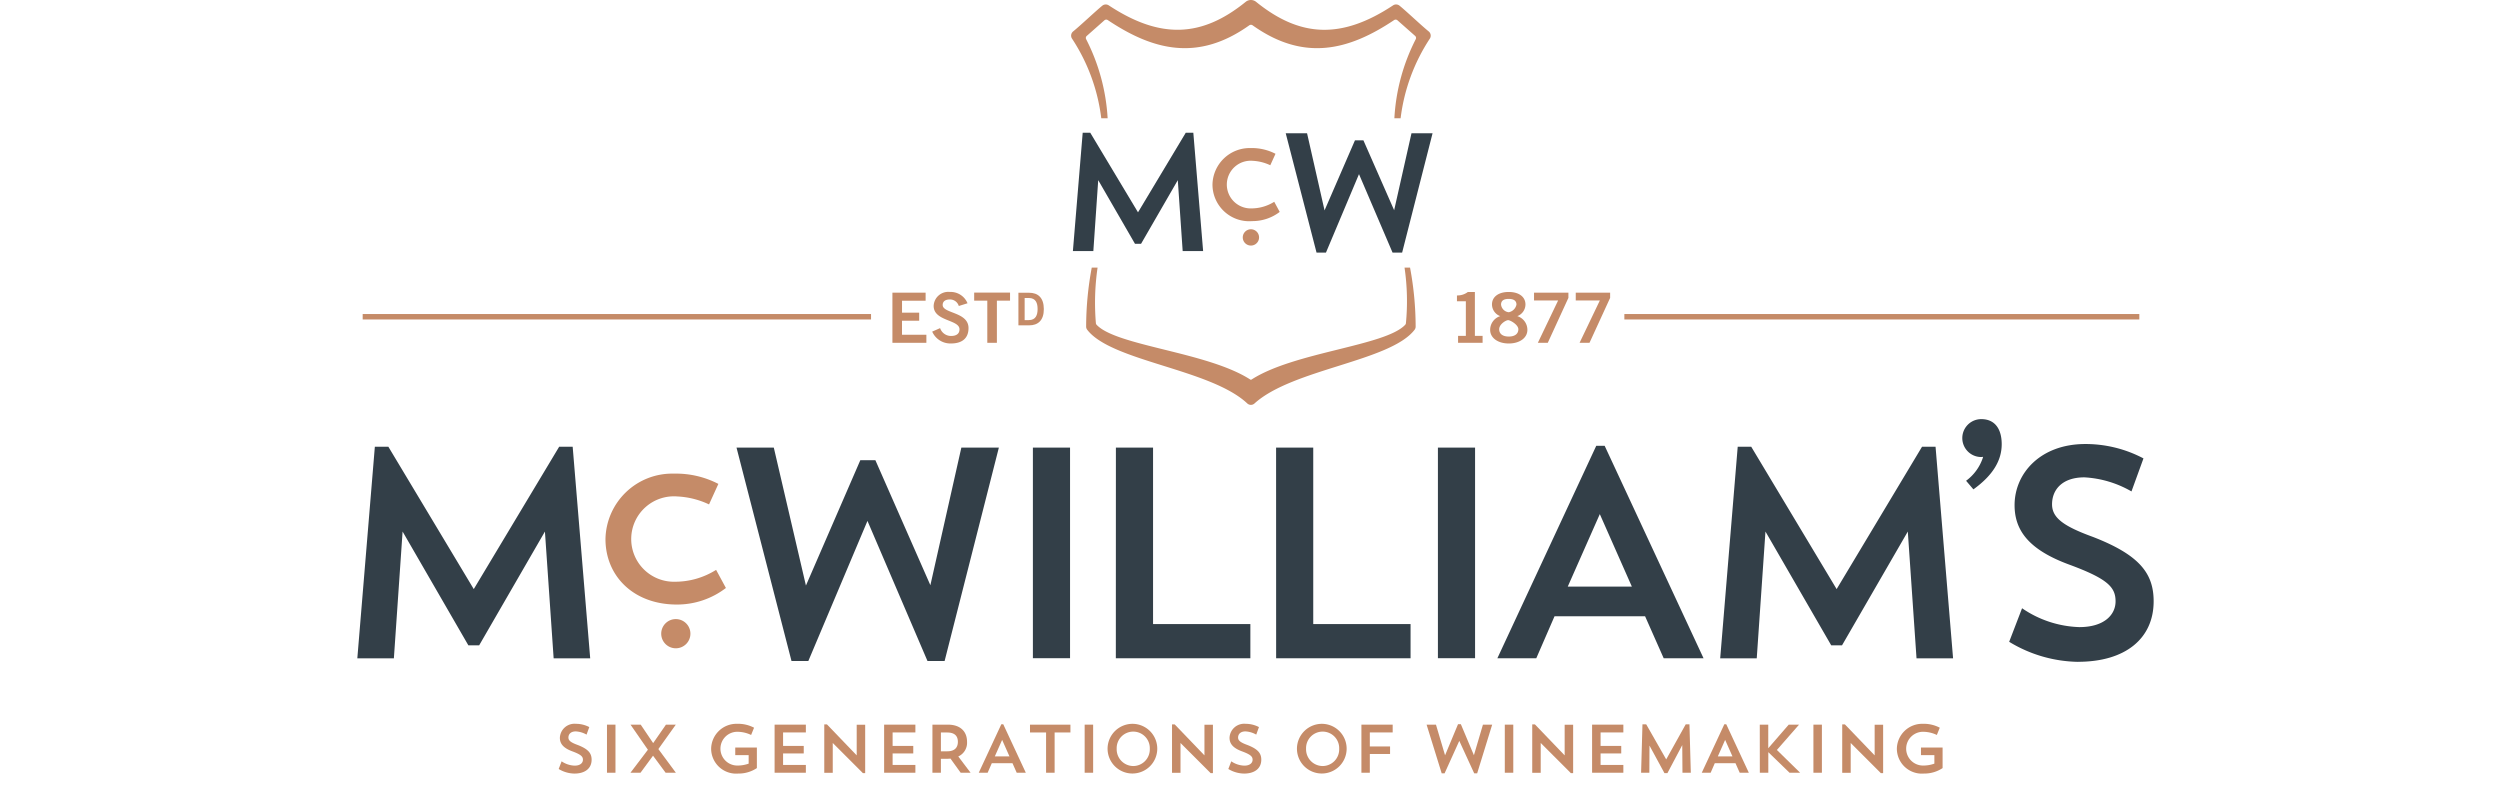
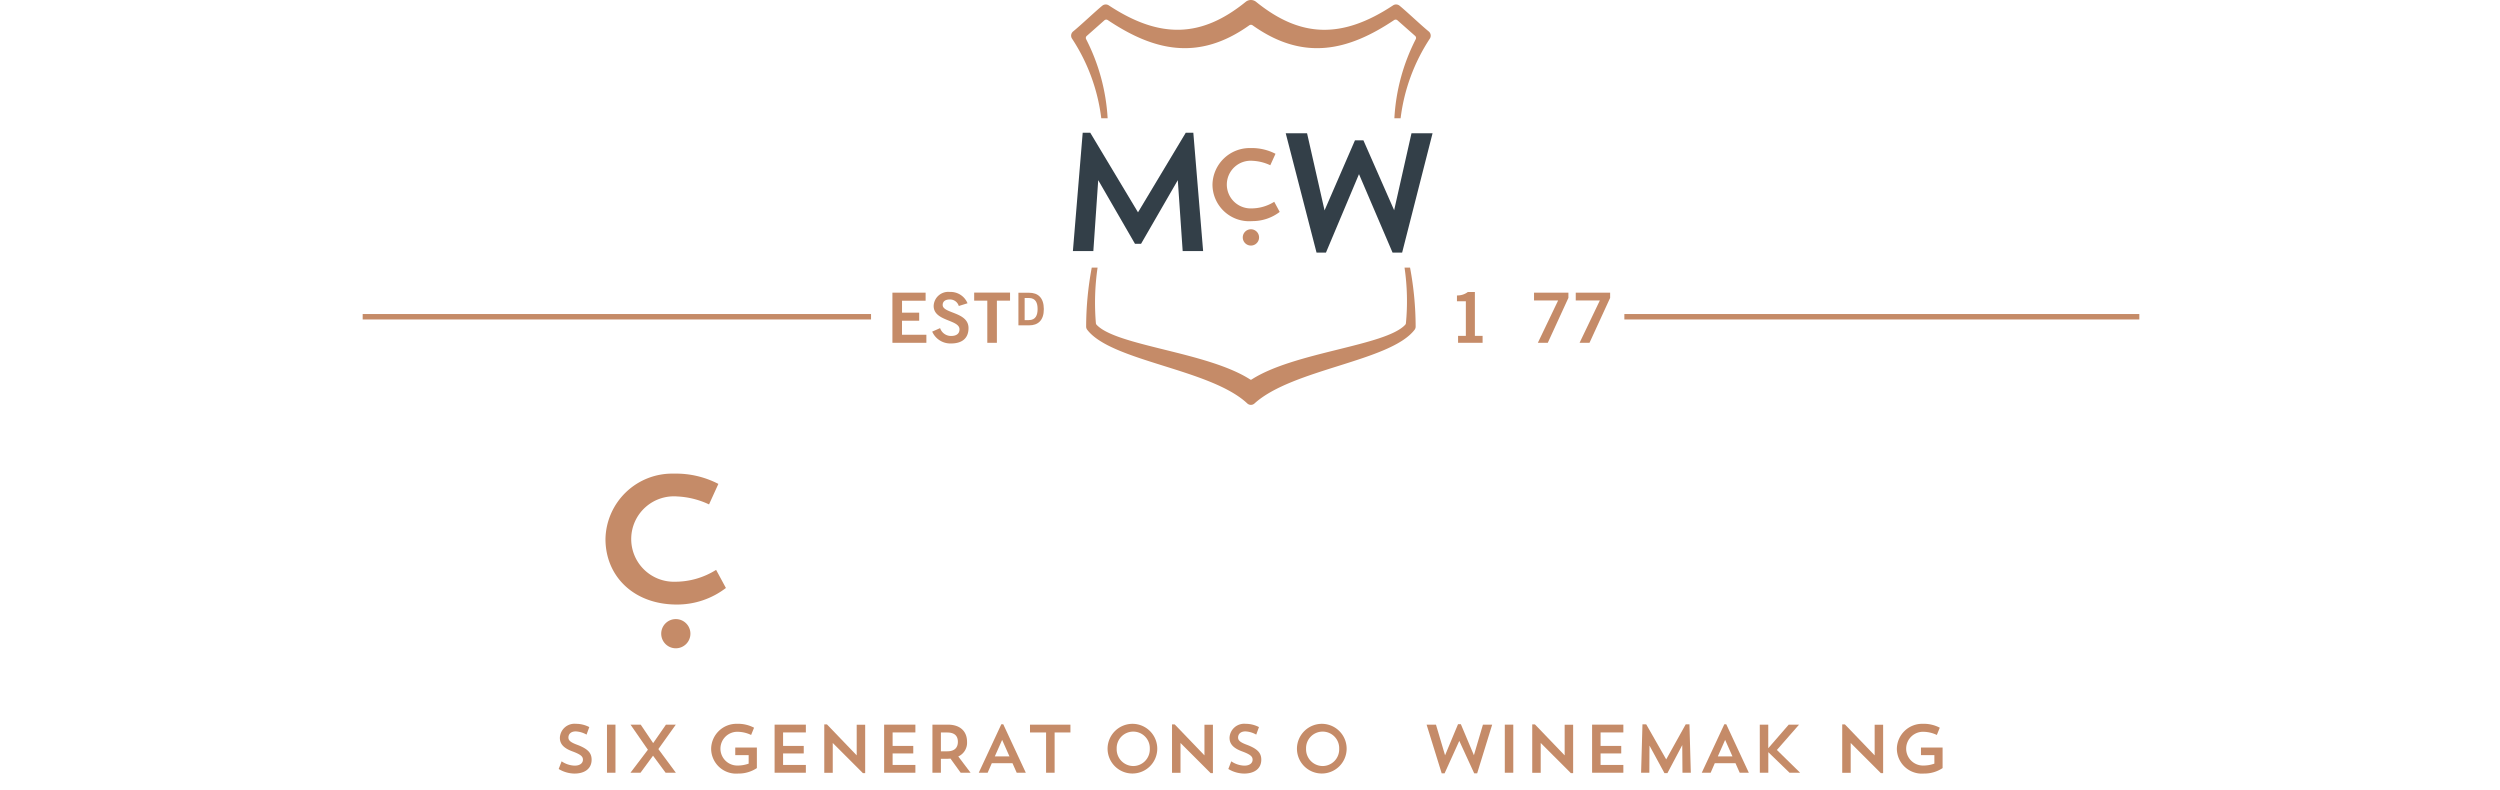
<svg xmlns="http://www.w3.org/2000/svg" width="212" height="67" viewBox="0 0 212 67">
  <rect x="0" y="0" width="212" height="67" fill="#808080" stroke="none" />
  <defs>
    <clipPath id="clip-Logo10">
      <path d="M0 0h212v67H0z" />
    </clipPath>
  </defs>
  <g id="Logo10" clip-path="url(#clip-Logo10)">
    <path fill="#fff" d="M0 0h212v67H0z" />
    <g id="Group_1485" data-name="Group 1485" transform="translate(-126.277 -79.542)">
-       <path id="Path_3386" fill="#333f48" d="M213.866 205.8h3.151v17.86h-3.151Zm7.039 0h3.151v14.968h8.252v2.9H220.9Zm13.584 0h3.151v14.968h8.253v2.9h-11.4Zm13.723 0h3.151v17.86h-3.151Zm8.342 17.865h-3.3l8.386-18.017h.712l8.386 18.017h-3.38l-1.576-3.558H258.1Zm2.668-6.074h5.438l-2.719-6.15Zm35.215-11.012a.417.417 0 0 1-.15.022 1.607 1.607 0 0 1 0-3.214c1.221 0 1.735.921 1.735 2.121 0 1.35-.707 2.614-2.4 3.835l-.621-.728a3.982 3.982 0 0 0 1.435-1.992Zm8.063 17.391a11.568 11.568 0 0 1-5.845-1.7l1.093-2.846a9.054 9.054 0 0 0 4.854 1.6c2.109 0 3.075-1.042 3.075-2.185 0-1.194-.661-1.906-3.888-3.1-3.481-1.271-4.676-2.923-4.676-5.057 0-2.694 2.185-5.184 6-5.184a10.51 10.51 0 0 1 4.93 1.22l-1.017 2.8a8.947 8.947 0 0 0-3.99-1.194c-1.88 0-2.745 1.042-2.745 2.287 0 1.144.966 1.855 3.482 2.77 3.99 1.55 5.133 3.126 5.133 5.464-.006 3.163-2.416 5.12-6.406 5.12Zm-135.59-1.4h-.915l-5.578-9.65-.739 10.749h-3.1l1.486-17.942h1.145l7.243 12.074 7.243-12.074h1.144l1.486 17.942h-3.1l-.739-10.749Zm115.57 0h-.915l-5.577-9.65-.739 10.749h-3.1l1.486-17.942h1.145l7.243 12.074 7.243-12.074h1.145l1.486 17.942h-3.1l-.739-10.749Zm-76.1 1.327h-1.453l-5.089-11.88-5.014 11.88h-1.428l-4.663-18.097h3.162l2.725 11.7 4.612-10.629h1.278l4.663 10.6L207.8 205.8h3.181Z" data-name="Path 3386" transform="translate(0 -88.303)" />
      <path id="Path_3387" fill="#c58b68" d="M201.268 172.806h-43.109v-.461h43.109Zm107.551-.461H265.15v.461h43.669Z" data-name="Path 3387" transform="translate(-1.127 -66.173)" />
      <g id="Group_1416" fill="#c58b68" data-name="Group 1416" transform="translate(201.954 104.301)">
        <path id="Path_3388" d="M314.707 170.28v-4.252h2.815v.683h-2v1.013h1.455v.683h-1.457v1.19h2.067v.683Z" data-name="Path 3388" transform="translate(-314.707 -165.969)" />
        <path id="Path_3389" d="M328.719 167.012a.781.781 0 0 0-.76-.554c-.353 0-.607.141-.607.471 0 .73 2.191.577 2.191 1.955 0 .871-.548 1.307-1.49 1.307a1.687 1.687 0 0 1-1.59-1.007l.671-.295a.974.974 0 0 0 .925.665c.406 0 .719-.153.719-.565 0-.836-2.191-.671-2.191-1.979a1.238 1.238 0 0 1 1.372-1.189 1.548 1.548 0 0 1 1.5.96Z" data-name="Path 3389" transform="translate(-323.09 -165.823)" />
        <path id="Path_3390" d="M341.916 166.007v.683H340.8v3.575h-.813v-3.575h-1.113v-.683Z" data-name="Path 3390" transform="translate(-331.941 -165.954)" />
        <path id="Path_3391" d="M351.942 166.055h.915c.731 0 1.236.406 1.24 1.381s-.509 1.382-1.24 1.382h-.915Zm.528 2.319h.352c.6 0 .746-.444.746-.938s-.141-.937-.746-.937h-.352Z" data-name="Path 3391" transform="translate(-341.257 -165.988)" />
      </g>
      <g id="Group_1417" fill="#c58b68" data-name="Group 1417" transform="translate(249.827 104.301)">
        <path id="Path_3392" d="M481.633 170.134v-.589h.66v-2.933h-.754v-.495a1.443 1.443 0 0 0 .925-.294h.595v3.722h.654v.589Z" data-name="Path 3392" transform="translate(-481.539 -165.823)" />
-         <path id="Path_3393" d="M493.651 167.872a1.217 1.217 0 0 1 .854 1.166c0 .695-.677 1.154-1.578 1.154s-1.578-.459-1.578-1.154a1.217 1.217 0 0 1 .854-1.166 1.066 1.066 0 0 1-.7-.989c0-.648.554-1.06 1.42-1.06s1.419.412 1.419 1.06a1.066 1.066 0 0 1-.691.989Zm.088 1.113c0-.383-.678-.772-.866-.772s-.76.342-.76.772c0 .371.276.618.813.618s.813-.246.813-.617Zm-1.467-2.091a.733.733 0 0 0 .654.648.829.829 0 0 0 .653-.648c0-.283-.176-.483-.659-.483s-.648.201-.648.484Z" data-name="Path 3393" transform="translate(-488.533 -165.823)" />
        <path id="Path_3394" d="M504.315 166.028h2.915v.442l-1.749 3.81h-.842l1.72-3.592h-2.044Z" data-name="Path 3394" transform="translate(-497.779 -165.969)" />
        <path id="Path_3395" d="M516.646 166.028h2.915v.442l-1.749 3.81h-.842l1.72-3.592h-2.044Z" data-name="Path 3395" transform="translate(-506.572 -165.969)" />
      </g>
      <g id="Group_1418" fill="#c58b68" data-name="Group 1418" transform="translate(173.653 140.923)">
        <path id="Path_3396" d="M217.415 297.666a2.639 2.639 0 0 1-1.334-.389l.249-.65a2.069 2.069 0 0 0 1.108.366c.482 0 .7-.238.7-.5s-.151-.435-.888-.708c-.795-.29-1.068-.667-1.068-1.155a1.241 1.241 0 0 1 1.369-1.183 2.4 2.4 0 0 1 1.125.278l-.232.638a2.045 2.045 0 0 0-.911-.273c-.429 0-.626.238-.626.522 0 .261.22.424.795.632.911.354 1.172.714 1.172 1.247.003.728-.548 1.175-1.459 1.175Z" data-name="Path 3396" transform="translate(-216.081 -293.448)" />
        <path id="Path_3397" d="M230.354 293.69h.72v4.078h-.72Z" data-name="Path 3397" transform="translate(-226.258 -293.621)" />
        <path id="Path_3398" d="m238.159 293.69 1.056 1.566 1.085-1.566h.835l-1.479 2.071 1.485 2.007h-.87l-1.067-1.445-1.062 1.445h-.853l1.479-1.949-1.474-2.129Z" data-name="Path 3398" transform="translate(-231.203 -293.621)" />
        <path id="Path_3399" d="M265.021 295.455v1.745a2.779 2.779 0 0 1-1.578.464 2.12 2.12 0 0 1-2.3-2.112 2.149 2.149 0 0 1 2.2-2.106 2.9 2.9 0 0 1 1.439.331l-.249.615a2.724 2.724 0 0 0-1.067-.267 1.432 1.432 0 1 0-.07 2.86 2.752 2.752 0 0 0 .928-.162v-.723h-1.137v-.644Z" data-name="Path 3399" transform="translate(-248.214 -293.448)" />
        <path id="Path_3400" d="M279.888 293.69h2.651v.661h-1.932v1.143h1.752v.638h-1.752v.975h1.932v.661h-2.651Z" data-name="Path 3400" transform="translate(-261.578 -293.621)" />
        <path id="Path_3401" d="M294.566 293.609h.226l2.524 2.628v-2.6h.719v4.108h-.191l-2.559-2.559v2.53h-.719Z" data-name="Path 3401" transform="translate(-272.044 -293.563)" />
        <path id="Path_3402" d="M312.257 293.69h2.651v.661h-1.932v1.143h1.752v.638h-1.752v.975h1.932v.661h-2.651Z" data-name="Path 3402" transform="translate(-284.659 -293.621)" />
        <path id="Path_3403" d="M326.531 293.69h1.305c1.085 0 1.63.6 1.63 1.451a1.274 1.274 0 0 1-.743 1.247l1.044 1.381h-.841l-.864-1.2a3.626 3.626 0 0 1-.366.018h-.447v1.183h-.719Zm.719.661v1.6h.534c.673 0 .905-.36.905-.806s-.226-.789-.905-.789Z" data-name="Path 3403" transform="translate(-294.837 -293.621)" />
        <path id="Path_3404" d="M340.972 297.682h-.754l1.915-4.113h.162l1.915 4.113h-.772l-.36-.812h-1.752Zm.609-1.387h1.242l-.621-1.4Z" data-name="Path 3404" transform="translate(-304.596 -293.534)" />
        <path id="Path_3405" d="M355.362 293.69h3.429v.661h-1.34v3.417h-.725v-3.417h-1.363Z" data-name="Path 3405" transform="translate(-315.395 -293.621)" />
-         <path id="Path_3406" d="M371.516 293.69h.719v4.078h-.719Z" data-name="Path 3406" transform="translate(-326.913 -293.621)" />
        <path id="Path_3407" d="M380.464 293.448a2.107 2.107 0 1 1-2.175 2.106 2.118 2.118 0 0 1 2.175-2.106Zm.006 3.579a1.412 1.412 0 0 0 1.4-1.462 1.405 1.405 0 1 0-2.808 0 1.419 1.419 0 0 0 1.408 1.462Z" data-name="Path 3407" transform="translate(-331.743 -293.448)" />
        <path id="Path_3408" d="M397.333 293.609h.226l2.524 2.628v-2.6h.719v4.108h-.191l-2.558-2.559v2.53h-.72Z" data-name="Path 3408" transform="translate(-345.322 -293.563)" />
        <path id="Path_3409" d="M415.308 297.666a2.64 2.64 0 0 1-1.335-.389l.25-.65a2.068 2.068 0 0 0 1.108.366c.481 0 .7-.238.7-.5s-.151-.435-.888-.708c-.795-.29-1.067-.667-1.067-1.155a1.241 1.241 0 0 1 1.369-1.183 2.4 2.4 0 0 1 1.126.278l-.232.638a2.043 2.043 0 0 0-.911-.273c-.429 0-.627.238-.627.522 0 .261.221.424.795.632.911.354 1.172.714 1.172 1.247.002.728-.55 1.175-1.46 1.175Z" data-name="Path 3409" transform="translate(-357.187 -293.448)" />
        <path id="Path_3410" d="M436.428 293.448a2.107 2.107 0 1 1-2.176 2.106 2.118 2.118 0 0 1 2.176-2.106Zm.006 3.579a1.412 1.412 0 0 0 1.4-1.462 1.405 1.405 0 1 0-2.808 0 1.418 1.418 0 0 0 1.407 1.462Z" data-name="Path 3410" transform="translate(-371.647 -293.448)" />
-         <path id="Path_3411" d="M453.3 293.69h2.651v.661h-1.938v1.189h1.717v.638h-1.717v1.59h-.713Z" data-name="Path 3411" transform="translate(-385.228 -293.621)" />
        <path id="Path_3412" d="M476.853 297.72h-.25l-1.265-2.756-1.247 2.756h-.244l-1.282-4.131h.795l.772 2.6 1.1-2.64h.238l1.108 2.634.766-2.594h.783Z" data-name="Path 3412" transform="translate(-398.966 -293.52)" />
        <path id="Path_3413" d="M495.675 293.69h.719v4.078h-.719Z" data-name="Path 3413" transform="translate(-415.444 -293.621)" />
        <path id="Path_3414" d="M503.781 293.609h.226l2.524 2.628v-2.6h.719v4.108h-.191l-2.559-2.559v2.53h-.719Z" data-name="Path 3414" transform="translate(-421.224 -293.563)" />
        <path id="Path_3415" d="M521.473 293.69h2.651v.661h-1.932v1.143h1.752v.638h-1.752v.975h1.932v.661h-2.651Z" data-name="Path 3415" transform="translate(-433.839 -293.621)" />
        <path id="Path_3416" d="M540.166 297.725h-.708l-.018-2.344-1.259 2.379h-.249l-1.27-2.338-.012 2.3h-.7l.116-4.1h.319l1.694 2.971 1.653-2.971h.319Z" data-name="Path 3416" transform="translate(-444.161 -293.577)" />
        <path id="Path_3417" d="M554.635 297.682h-.754l1.915-4.113h.162l1.915 4.113h-.773l-.36-.812h-1.752Zm.609-1.387h1.241l-.621-1.4Z" data-name="Path 3417" transform="translate(-456.948 -293.534)" />
        <path id="Path_3418" d="M571.026 293.69h.719v2l1.735-2h.876l-1.88 2.147 1.973 1.932h-.9l-1.8-1.746v1.746h-.719Z" data-name="Path 3418" transform="translate(-469.173 -293.621)" />
-         <path id="Path_3419" d="M586.877 293.69h.719v4.078h-.719Z" data-name="Path 3419" transform="translate(-480.475 -293.621)" />
        <path id="Path_3420" d="M595.389 293.609h.226l2.524 2.628v-2.6h.719v4.108h-.191l-2.559-2.559v2.53h-.719Z" data-name="Path 3420" transform="translate(-486.545 -293.563)" />
        <path id="Path_3421" d="M615.419 295.455v1.745a2.779 2.779 0 0 1-1.578.464 2.12 2.12 0 0 1-2.3-2.112 2.149 2.149 0 0 1 2.2-2.106 2.9 2.9 0 0 1 1.439.331l-.249.615a2.723 2.723 0 0 0-1.067-.267 1.432 1.432 0 1 0-.07 2.86 2.755 2.755 0 0 0 .928-.162v-.723h-1.137v-.644Z" data-name="Path 3421" transform="translate(-498.063 -293.448)" />
      </g>
      <path id="Path_3422" fill="#c58b68" d="M234.635 233.083a1.238 1.238 0 1 1 1.238 1.238 1.238 1.238 0 0 1-1.238-1.238Zm5.486-3.876-.831-1.537a6.528 6.528 0 0 1-3.476 1.007 3.622 3.622 0 1 1 .176-7.232 7.078 7.078 0 0 1 2.7.675l.792-1.739a7.83 7.83 0 0 0-3.787-.871 5.657 5.657 0 0 0-5.787 5.543c0 3.176 2.413 5.558 6.047 5.558a6.805 6.805 0 0 0 4.166-1.404Z" data-name="Path 3422" transform="translate(-52.287 -99.804)" />
      <g id="Group_1419" data-name="Group 1419" transform="translate(217.11 79.542)">
        <path id="Path_3423" fill="#c58b68" d="M399.055 163.33a.239.239 0 0 1-.056.13c-1.67 1.8-9.41 2.309-13.03 4.645a.107.107 0 0 1-.118 0c-3.62-2.337-11.363-2.843-13.031-4.646a.23.23 0 0 1-.055-.128 20.642 20.642 0 0 1 .143-4.718h-.494a27.38 27.38 0 0 0-.476 5.02.446.446 0 0 0 .09.252c2.053 2.683 10.454 3.32 13.579 6.254a.449.449 0 0 0 .605 0c3.223-2.929 11.526-3.571 13.579-6.254a.446.446 0 0 0 .089-.252 27.408 27.408 0 0 0-.476-5.02h-.467a19.6 19.6 0 0 1 .118 4.717Z" data-name="Path 3423" transform="translate(-370.666 -135.923)" />
        <path id="Path_3424" fill="#c58b68" d="M368.8 82.871a.23.23 0 0 1 .057-.29l1.5-1.325a.231.231 0 0 1 .275-.011c3.878 2.594 7.669 3.525 12 .444a.243.243 0 0 1 .282 0c4.332 3.081 8.123 2.15 12-.444a.232.232 0 0 1 .275.011l1.5 1.325a.231.231 0 0 1 .057.29 16.694 16.694 0 0 0-1.81 6.7h.529a15.755 15.755 0 0 1 2.478-6.753.461.461 0 0 0-.1-.614c-.628-.51-1.9-1.719-2.472-2.182a.464.464 0 0 0-.551-.022c-4.4 2.907-7.9 2.7-11.608-.3a.7.7 0 0 0-.885 0c-3.7 3-7.207 3.2-11.606.3a.466.466 0 0 0-.552.024c-.572.465-1.846 1.674-2.473 2.183a.459.459 0 0 0-.095.611 15.759 15.759 0 0 1 2.48 6.755h.54a16.788 16.788 0 0 0-1.821-6.702Z" data-name="Path 3424" transform="translate(-367.526 -79.542)" />
        <path id="Path_3425" fill="#c58b68" d="M412.549 131.568a.691.691 0 1 0-.691-.691.691.691 0 0 0 .691.691Zm2.441-2.855-.464-.858a3.645 3.645 0 0 1-1.94.562 2.022 2.022 0 1 1 .1-4.037 3.947 3.947 0 0 1 1.506.377l.442-.971a4.372 4.372 0 0 0-2.114-.486 3.158 3.158 0 0 0-3.231 3.094 3.114 3.114 0 0 0 3.375 3.1 3.8 3.8 0 0 0 2.326-.78Z" data-name="Path 3425" transform="translate(-397.304 -110.744)" />
        <path id="Path_3426" fill="#333f48" d="M373.822 128.2h-.512l-3.119-5.4-.413 6.011h-1.734l.831-10.034h.64l4.05 6.752 4.051-6.752h.64l.831 10.034h-1.734l-.413-6.011Zm22.141.742h-.813l-2.846-6.652-2.8 6.652h-.8l-2.613-10.119h1.809l1.484 6.542 2.579-5.944h.715l2.607 5.93 1.471-6.528h1.787Z" data-name="Path 3426" transform="translate(-367.895 -107.523)" />
      </g>
    </g>
  </g>
</svg>